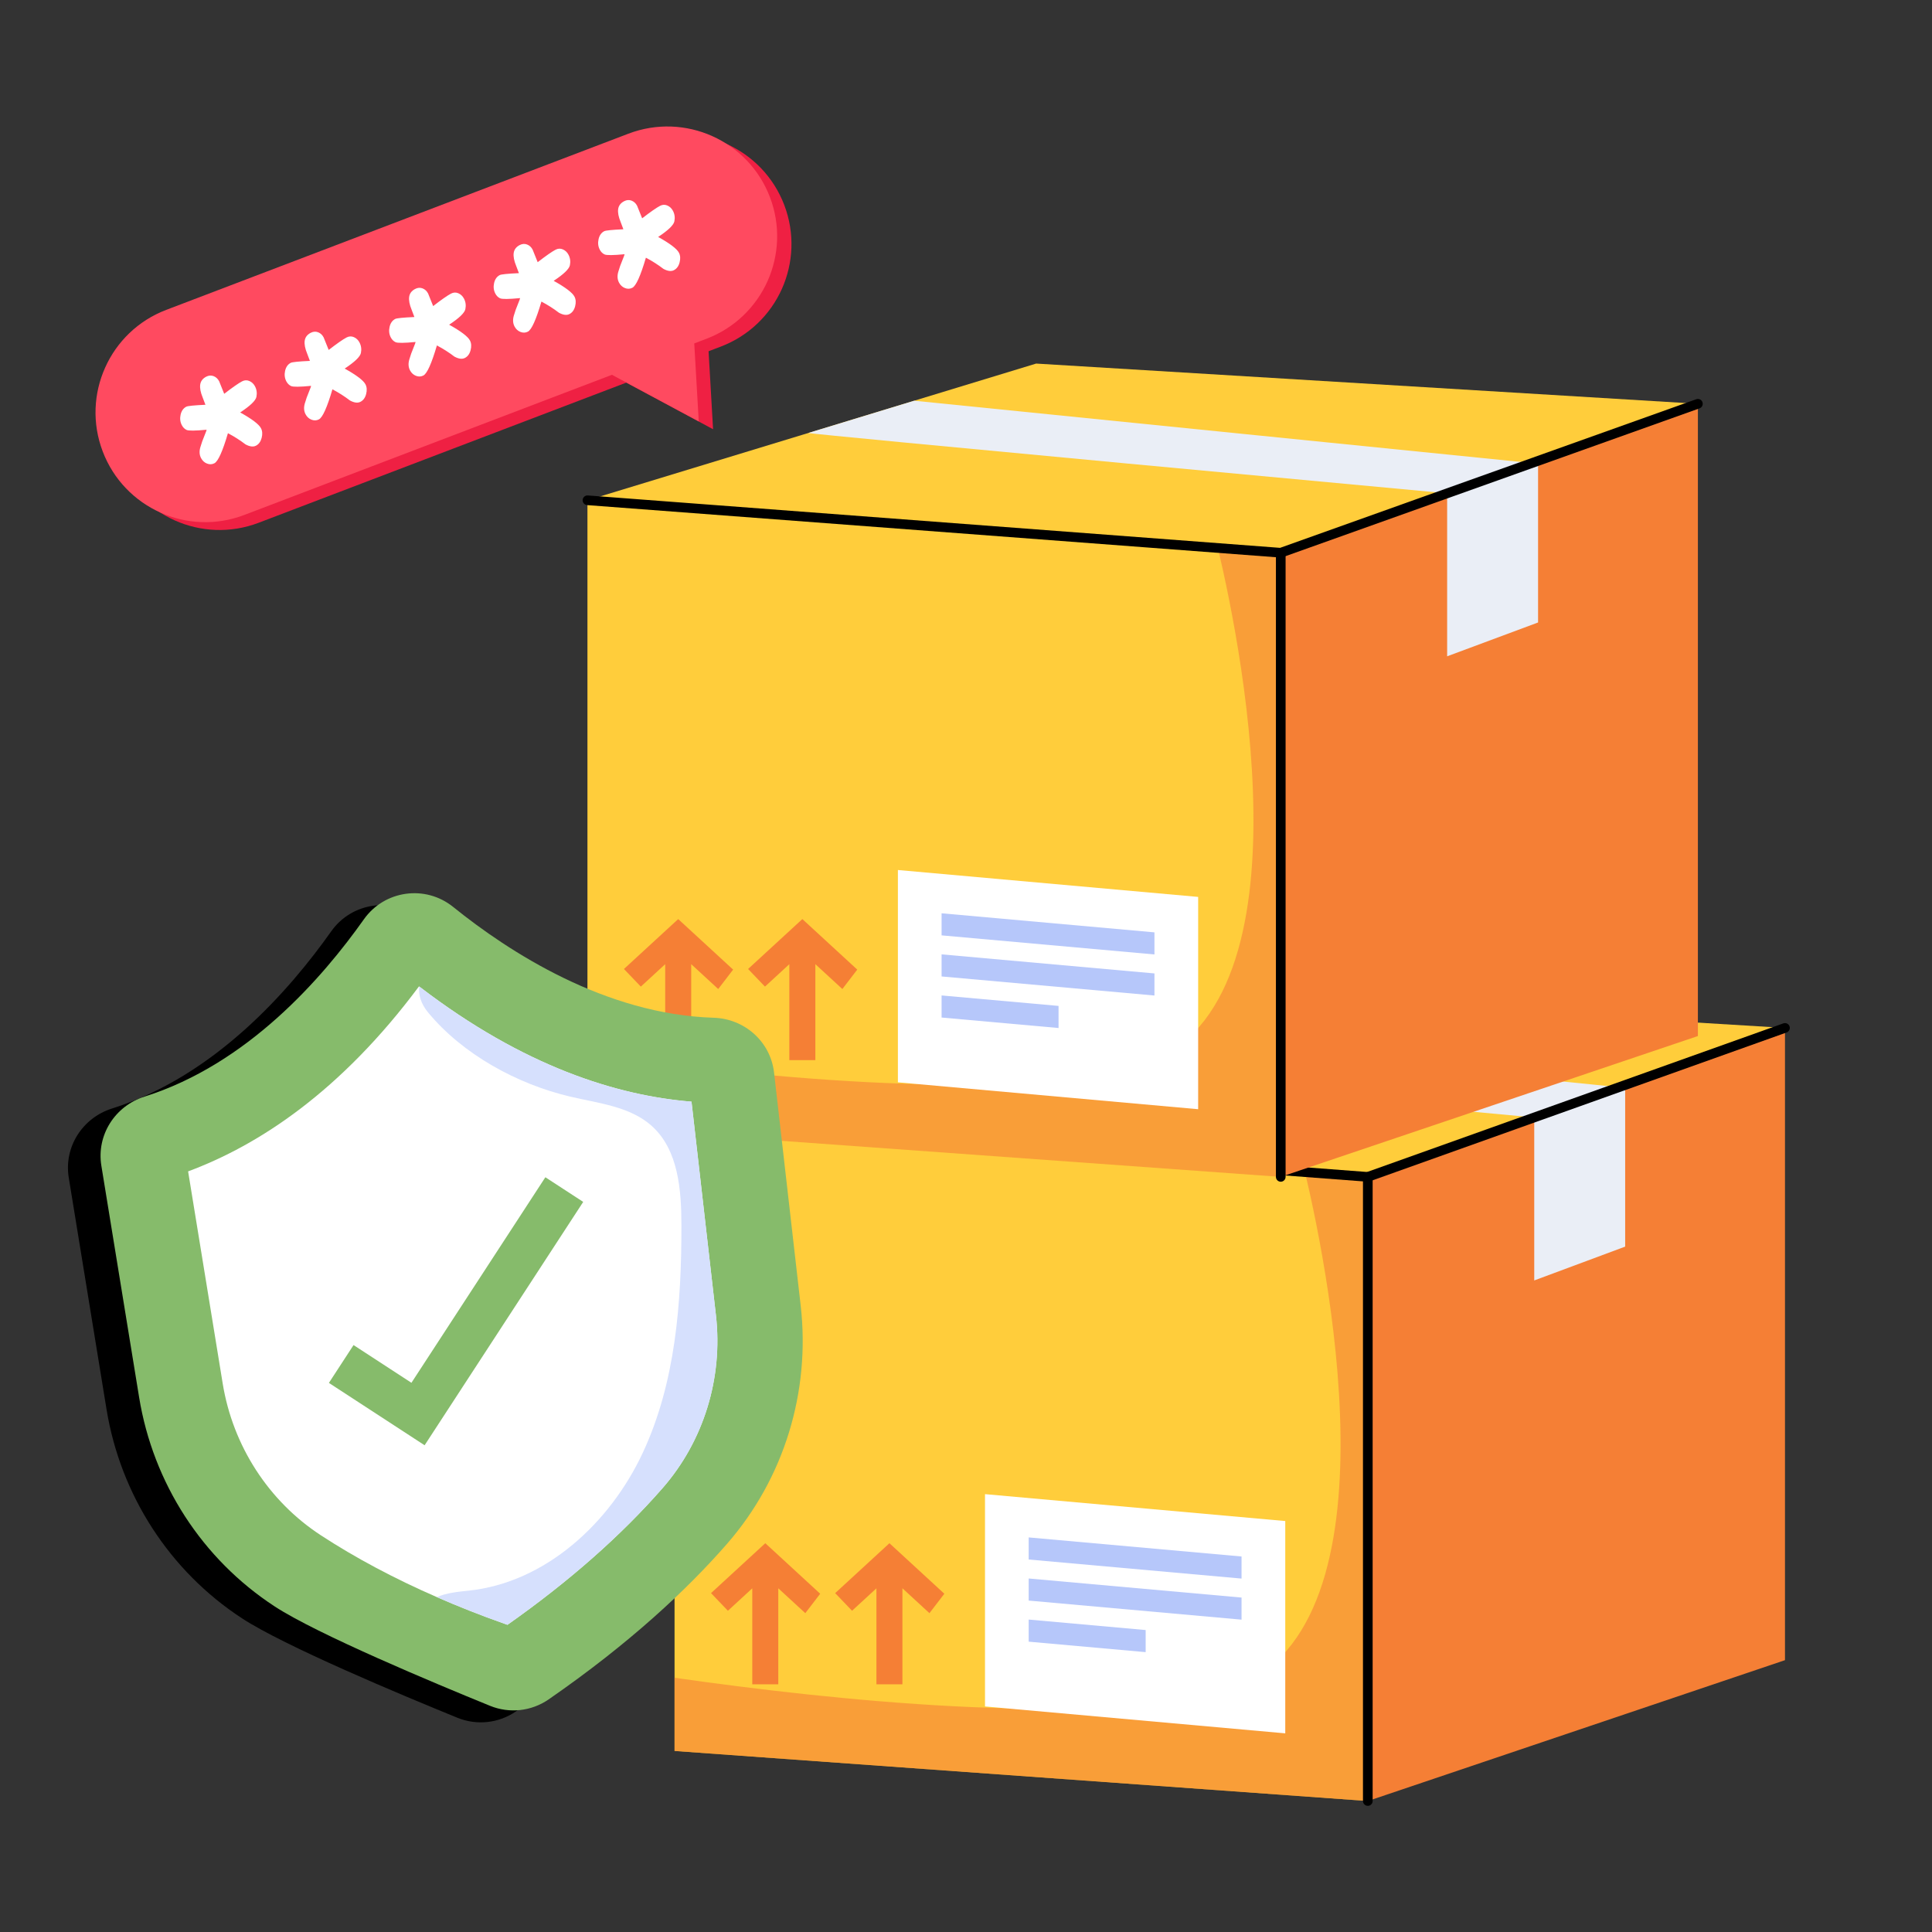
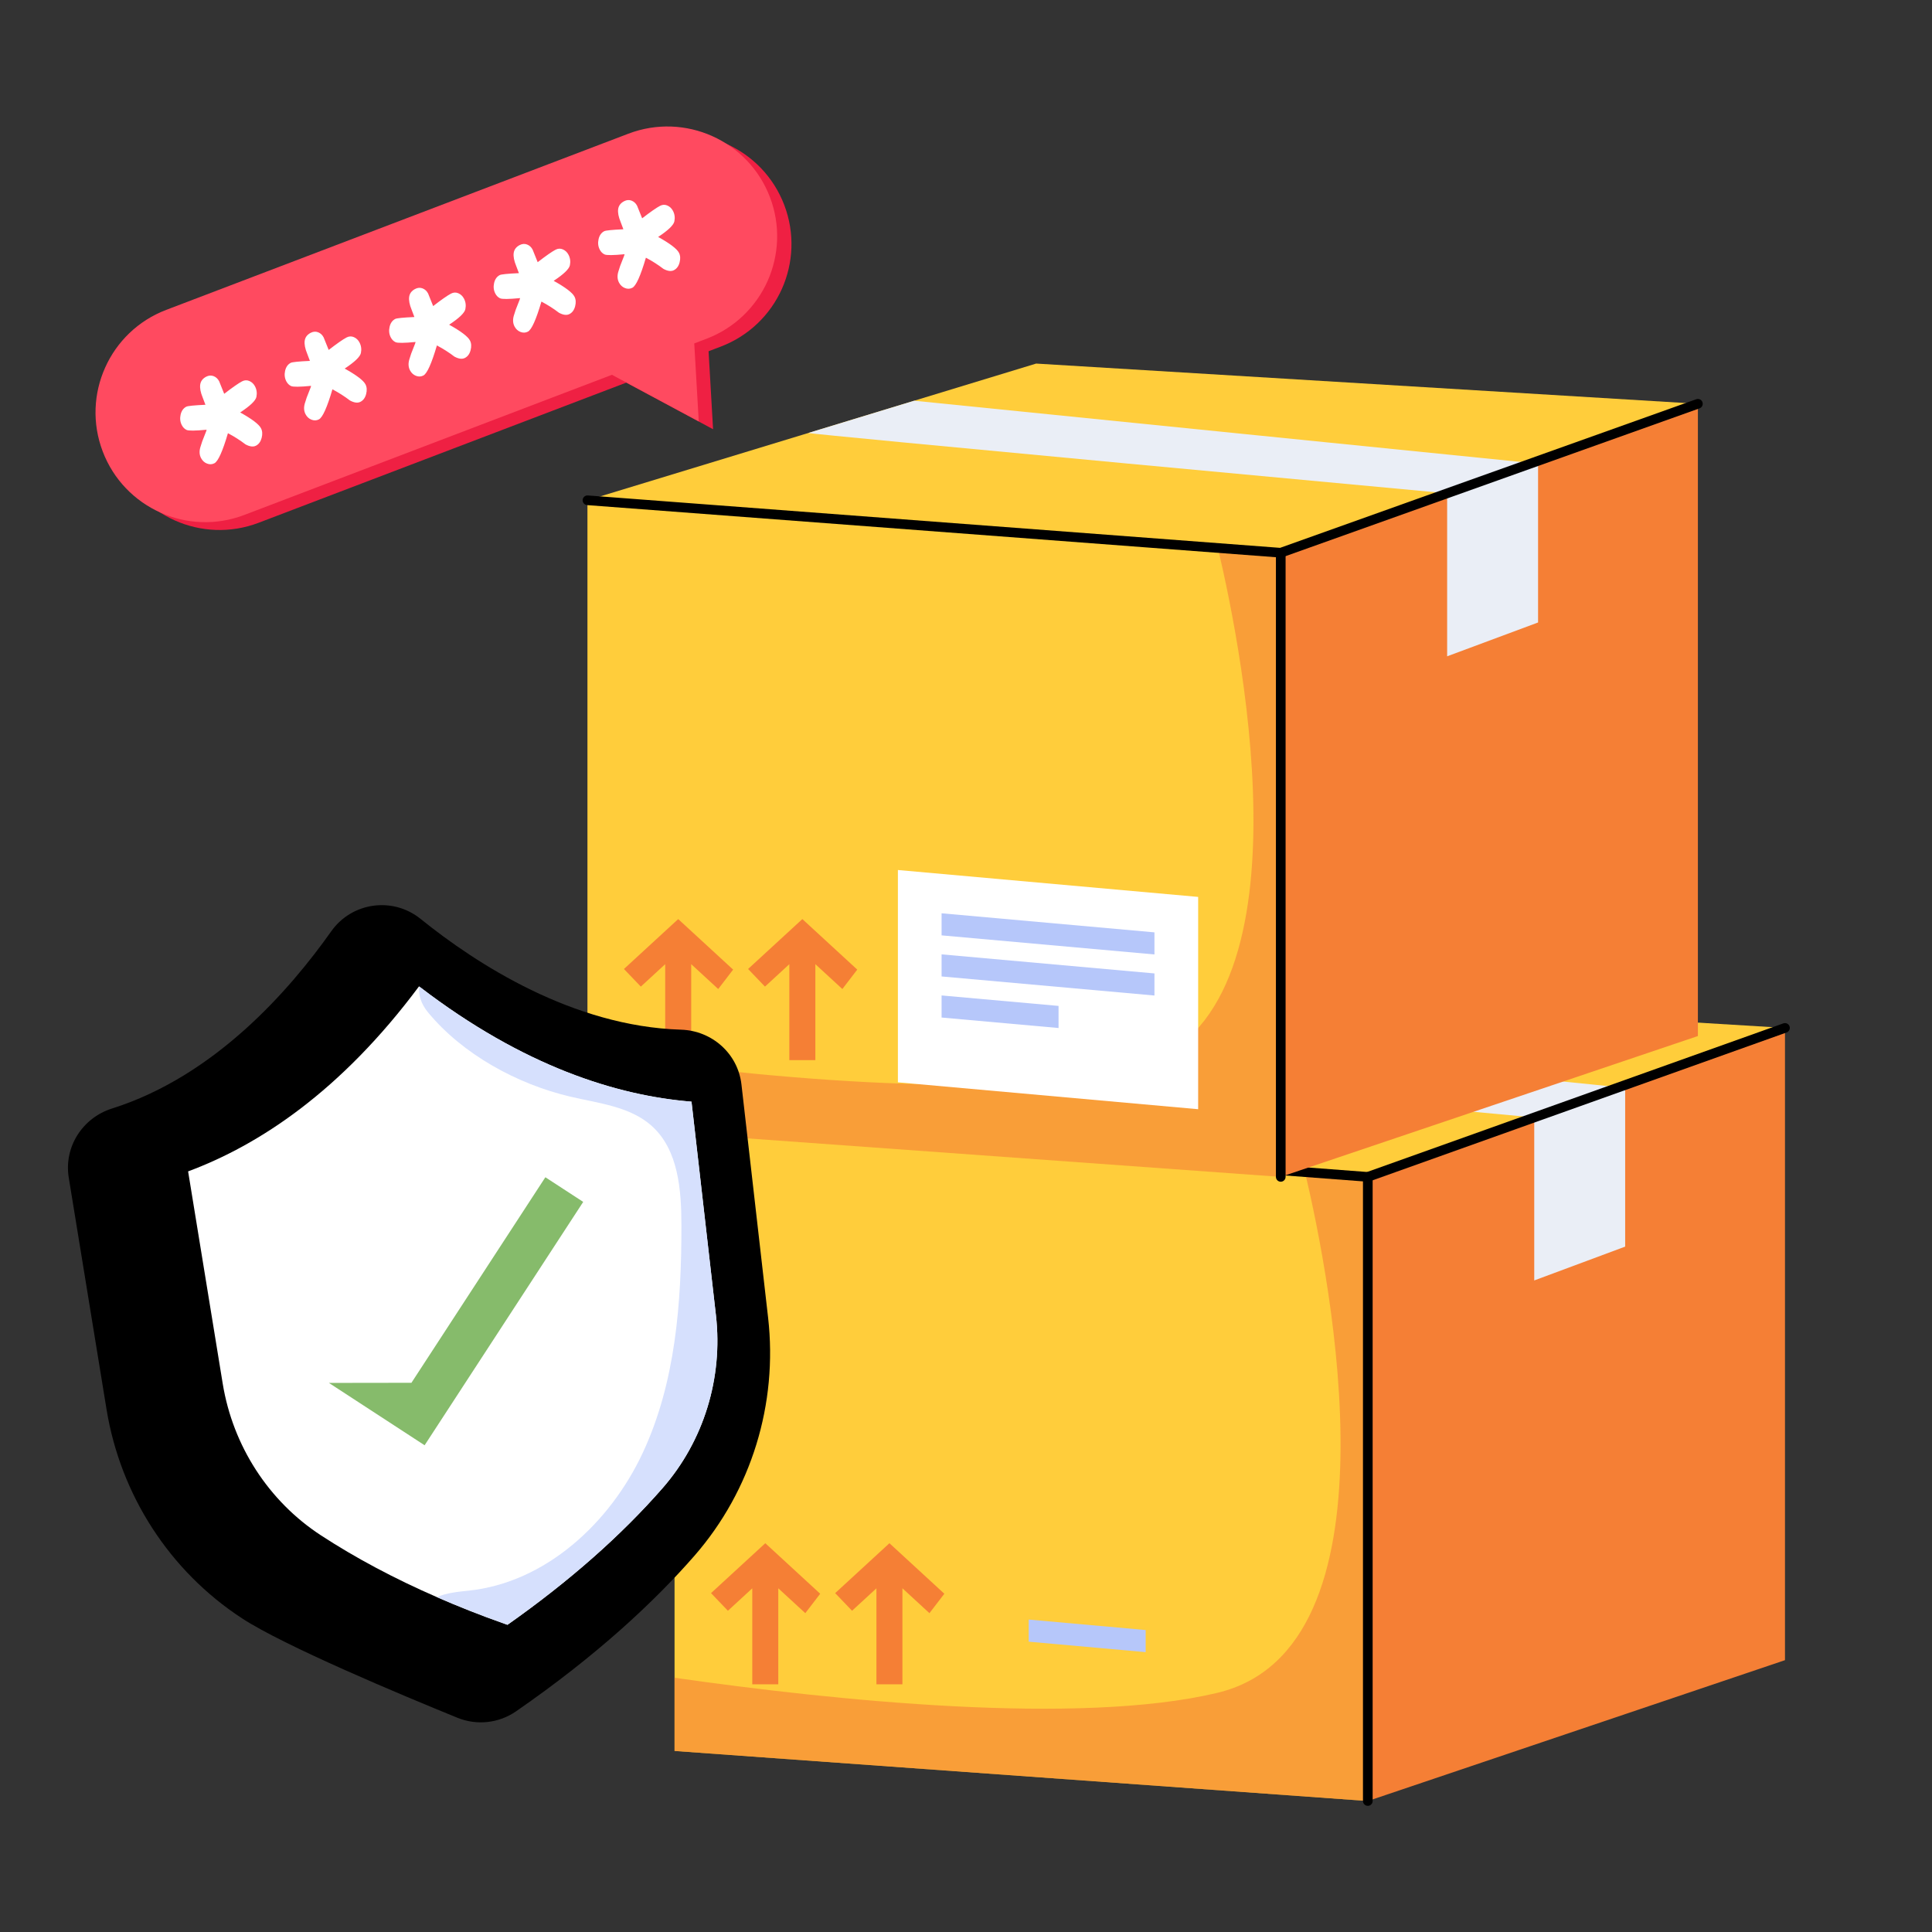
<svg xmlns="http://www.w3.org/2000/svg" width="200" height="200" viewBox="0 0 200 200" fill="none">
  <rect x="0" y="0" width="200" height="200" fill="#333333" stroke="none" />
  <path d="M141.596 121.83V186.441L69.829 181.259V116.399L135.092 121.338L141.596 121.83Z" fill="#FFCD3B" />
  <g opacity="0.6">
    <path d="M141.596 121.831V186.441L69.829 181.259V173.68C86.392 176.048 111.669 178.662 126.011 175.245C145.25 170.661 137.752 132.584 135.092 121.338L141.596 121.831Z" fill="#F57F35" />
  </g>
  <path d="M184.781 171.86L141.597 186.441V121.83L184.781 106.41V171.86Z" fill="#F57F35" />
  <path d="M184.779 106.41L116.275 102.247L69.829 116.398L141.595 121.83L184.779 106.41Z" fill="#FFCD3B" />
  <path d="M92.704 109.429C92.389 109.525 158.824 115.679 158.824 115.679V132.551L168.237 129.049V112.611L103.651 106.094L92.704 109.429Z" fill="#EAEEF6" />
-   <path d="M133.05 179.435L101.967 176.651V154.673L133.05 157.458V179.435Z" fill="white" />
-   <path d="M128.525 163.414L106.49 161.44V159.153L128.525 161.127V163.414Z" fill="#B6C7FA" />
-   <path d="M128.525 167.666L106.49 165.692V163.405L128.525 165.379V167.666Z" fill="#B6C7FA" />
  <path d="M118.599 171.029L106.49 169.945V167.657L118.599 168.742V171.029Z" fill="#B6C7FA" />
  <path d="M84.907 164.984L83.365 166.994L80.567 164.419V174.356H77.875V164.423L75.353 166.744L73.605 164.92L79.223 159.753L84.907 164.984Z" fill="#F57F35" />
  <path d="M97.758 164.984L96.216 166.994L93.419 164.419V174.356H90.727V164.423L88.204 166.744L86.457 164.92L92.074 159.753L97.758 164.984Z" fill="#F57F35" />
  <path d="M141.595 186.941C141.318 186.941 141.094 186.717 141.094 186.441V121.83C141.094 121.554 141.318 121.329 141.595 121.329C141.871 121.329 142.096 121.554 142.096 121.83V186.441C142.096 186.717 141.871 186.941 141.595 186.941Z" fill="black" />
  <path d="M141.595 122.331C141.582 122.331 141.57 122.331 141.557 122.33L69.791 116.898C69.515 116.877 69.309 116.637 69.329 116.361C69.35 116.085 69.587 115.879 69.867 115.899L141.526 121.323L184.61 105.939C184.872 105.846 185.157 105.982 185.251 106.242C185.343 106.502 185.208 106.789 184.947 106.882L141.763 122.302C141.709 122.321 141.652 122.331 141.595 122.331Z" fill="black" />
  <path d="M132.58 57.22V121.83L60.812 116.648V51.789L126.075 56.727L132.58 57.22Z" fill="#FFCD3B" />
  <g opacity="0.6">
    <path d="M132.58 57.22V121.83L60.812 116.648V109.069C77.375 111.437 102.652 114.052 116.995 110.634C136.233 106.05 128.735 67.974 126.075 56.727L132.58 57.22Z" fill="#F57F35" />
  </g>
  <path d="M175.766 107.25L132.582 121.83V57.22L175.766 41.8V107.25Z" fill="#F57F35" />
  <path d="M175.764 41.8L107.26 37.637L60.814 51.788L132.58 57.22L175.764 41.8Z" fill="#FFCD3B" />
  <path d="M83.688 44.819C83.373 44.915 149.808 51.068 149.808 51.068V67.941L159.22 64.439V48L94.635 41.483L83.688 44.819Z" fill="#EAEEF6" />
  <path d="M124.033 114.825L92.95 112.041V90.063L124.033 92.848V114.825Z" fill="white" />
  <path d="M119.509 98.804L97.473 96.829V94.543L119.509 96.517V98.804Z" fill="#B6C7FA" />
  <path d="M119.509 103.056L97.473 101.082V98.795L119.509 100.769V103.056Z" fill="#B6C7FA" />
  <path d="M109.582 106.42L97.473 105.335V103.048L109.582 104.132V106.42Z" fill="#B6C7FA" />
  <path d="M75.892 100.373L74.35 102.384L71.553 99.809V109.746H68.861V99.812L66.338 102.133L64.591 100.309L70.208 95.143L75.892 100.373Z" fill="#F57F35" />
  <path d="M88.743 100.373L87.201 102.384L84.404 99.809V109.746H81.712V99.812L79.189 102.133L77.442 100.309L83.059 95.143L88.743 100.373Z" fill="#F57F35" />
  <path d="M132.583 122.331C132.307 122.331 132.083 122.107 132.083 121.83V57.22C132.083 56.944 132.307 56.719 132.583 56.719C132.86 56.719 133.084 56.943 133.084 57.22V121.83C133.084 122.107 132.86 122.331 132.583 122.331Z" fill="black" />
  <path d="M132.582 57.721C132.569 57.721 132.557 57.721 132.544 57.719L60.778 52.288C60.502 52.267 60.295 52.026 60.316 51.75C60.337 51.474 60.577 51.269 60.853 51.289L132.514 56.713L175.597 41.328C175.859 41.235 176.144 41.371 176.237 41.632C176.33 41.892 176.194 42.179 175.934 42.272L132.75 57.691C132.696 57.711 132.639 57.721 132.582 57.721Z" fill="black" />
  <path d="M70.497 106.592C73.71 106.691 76.39 109.071 76.755 112.265L79.513 136.4C80.53 145.317 77.793 154.279 71.895 161.044C67.765 165.781 61.788 171.373 53.421 177.157C51.642 178.388 49.361 178.639 47.357 177.824C41.557 175.463 29.438 170.395 25.058 167.532C17.539 162.625 12.473 154.745 11.027 145.887L7.118 121.913C6.6 118.739 8.532 115.721 11.598 114.752C22.271 111.379 29.991 102.482 34.292 96.406C36.428 93.388 40.659 92.801 43.537 95.123C49.333 99.799 59.298 106.247 70.497 106.592Z" fill="black" />
-   <path d="M73.872 105.356C77.085 105.455 79.765 107.834 80.13 111.029L82.888 135.164C83.905 144.081 81.168 153.043 75.269 159.808C71.139 164.545 65.163 170.137 56.796 175.921C55.017 177.151 52.735 177.403 50.732 176.587C44.932 174.227 32.813 169.159 28.433 166.296C20.914 161.389 15.847 153.509 14.402 144.651L10.493 120.677C9.975 117.503 11.906 114.485 14.972 113.516C25.646 110.143 33.366 101.246 37.667 95.17C39.803 92.152 44.034 91.565 46.911 93.886C52.708 98.563 62.673 105.011 73.872 105.356Z" fill="#86BB6B" />
  <path d="M68.606 154.029C64.308 158.949 58.913 163.71 52.532 168.199C52.431 168.164 52.326 168.125 52.225 168.09C49.792 167.232 47.46 166.31 45.229 165.335C40.81 163.411 36.795 161.269 33.216 158.934C27.809 155.401 24.11 149.684 23.056 143.236L19.473 121.262C26.799 118.537 35.275 112.987 43.375 102.109C43.383 102.113 43.386 102.117 43.394 102.124C43.425 102.148 43.461 102.171 43.492 102.194C54.203 110.391 63.822 113.415 71.583 114.044L74.113 136.167C74.852 142.653 72.847 149.163 68.606 154.029Z" fill="white" />
-   <path d="M35.323 141.2L43.274 146.38L58.414 123.145" fill="white" />
-   <path d="M43.956 149.614L34.048 143.158L36.599 139.241L42.592 143.146L56.456 121.869L60.373 124.42L43.956 149.614Z" fill="#86BB6B" />
+   <path d="M43.956 149.614L34.048 143.158L42.592 143.146L56.456 121.869L60.373 124.42L43.956 149.614Z" fill="#86BB6B" />
  <path d="M68.609 154.029C64.311 158.949 58.916 163.71 52.534 168.199C52.433 168.164 52.328 168.125 52.227 168.091C49.794 167.232 47.462 166.311 45.232 165.335C46.18 164.896 47.412 164.779 48.481 164.667C56.46 163.843 63.141 157.671 66.537 150.399C69.934 143.131 70.548 134.888 70.541 126.866C70.537 123.174 70.226 119.05 67.49 116.575C65.232 114.534 61.967 114.215 59.005 113.516C53.556 112.229 47.917 109.167 44.31 104.802C43.572 103.904 43.308 103.003 43.397 102.124C43.428 102.148 43.463 102.171 43.494 102.194C54.206 110.391 63.825 113.415 71.586 114.044L74.116 136.167C74.855 142.653 72.849 149.163 68.609 154.029Z" fill="#D6E0FD" />
  <path d="M81.186 21.22C82.303 24.151 82.126 27.256 80.94 29.91C79.749 32.561 77.55 34.761 74.619 35.878L73.352 36.361L73.817 44.433L64.832 39.609L26.776 54.117C20.916 56.351 14.352 53.413 12.117 47.55C11.001 44.622 11.177 41.513 12.367 38.862C13.553 36.208 15.756 34.008 18.684 32.891L66.527 14.652C72.39 12.417 78.952 15.36 81.186 21.22Z" fill="#EF2043" />
  <path d="M79.704 20.409C80.821 23.341 80.644 26.446 79.458 29.1C78.267 31.751 76.068 33.951 73.136 35.068L71.869 35.551L72.335 43.623L63.35 38.799L25.294 53.307C19.434 55.541 12.87 52.603 10.635 46.74C9.519 43.812 9.694 40.703 10.885 38.052C12.071 35.398 14.274 33.197 17.202 32.081L65.044 13.842C70.908 11.607 77.47 14.55 79.704 20.409Z" fill="#FF4A60" />
  <path d="M24.865 42.697C26.085 43.375 26.803 43.919 27.017 44.331C27.163 44.61 27.186 44.943 27.086 45.329C26.986 45.715 26.791 45.984 26.502 46.136C26.216 46.284 25.853 46.24 25.413 46.002C24.842 45.566 24.236 45.181 23.596 44.846C23.046 46.72 22.579 47.757 22.197 47.956C21.953 48.083 21.697 48.094 21.428 47.988C21.159 47.883 20.954 47.694 20.812 47.421C20.643 47.098 20.617 46.731 20.733 46.32C20.849 45.909 21.001 45.481 21.19 45.036C21.322 44.718 21.388 44.534 21.389 44.485C20.212 44.599 19.519 44.605 19.311 44.504C19.103 44.403 18.941 44.242 18.826 44.02C18.651 43.684 18.608 43.32 18.697 42.926C18.787 42.533 18.982 42.258 19.282 42.102C19.435 42.022 20.096 41.956 21.266 41.902C21.159 41.611 21.065 41.362 20.983 41.155C20.761 40.618 20.676 40.171 20.726 39.814C20.776 39.458 20.982 39.185 21.343 38.996C21.603 38.861 21.858 38.841 22.108 38.936C22.358 39.032 22.551 39.209 22.687 39.469L23.209 40.768C24.071 40.101 24.689 39.671 25.06 39.477C25.314 39.344 25.568 39.333 25.819 39.444C26.071 39.554 26.265 39.739 26.4 39.999C26.575 40.335 26.623 40.697 26.544 41.085C26.464 41.473 25.905 42.01 24.865 42.697Z" fill="white" />
  <path d="M35.681 38.155C36.902 38.833 37.62 39.377 37.834 39.789C37.98 40.068 38.002 40.401 37.903 40.787C37.803 41.173 37.608 41.442 37.318 41.593C37.033 41.742 36.67 41.698 36.229 41.46C35.659 41.024 35.053 40.639 34.413 40.303C33.862 42.178 33.396 43.215 33.014 43.414C32.77 43.541 32.513 43.552 32.245 43.446C31.976 43.34 31.771 43.151 31.629 42.879C31.46 42.556 31.434 42.189 31.55 41.778C31.666 41.367 31.818 40.939 32.007 40.494C32.138 40.176 32.205 39.992 32.205 39.943C31.028 40.057 30.336 40.063 30.128 39.962C29.92 39.861 29.758 39.7 29.642 39.478C29.467 39.142 29.424 38.778 29.514 38.385C29.604 37.991 29.798 37.716 30.099 37.56C30.252 37.48 30.913 37.414 32.082 37.36C31.976 37.069 31.881 36.82 31.8 36.613C31.578 36.076 31.492 35.629 31.543 35.272C31.593 34.916 31.799 34.643 32.16 34.455C32.42 34.319 32.675 34.299 32.925 34.394C33.175 34.49 33.368 34.667 33.503 34.927L34.026 36.226C34.888 35.559 35.505 35.129 35.877 34.935C36.131 34.802 36.385 34.791 36.636 34.902C36.888 35.012 37.082 35.197 37.217 35.457C37.392 35.793 37.44 36.155 37.36 36.543C37.281 36.931 36.721 37.468 35.681 38.155Z" fill="white" />
  <path d="M46.496 33.614C47.716 34.291 48.434 34.836 48.649 35.247C48.794 35.526 48.817 35.859 48.717 36.245C48.618 36.632 48.423 36.9 48.133 37.051C47.848 37.2 47.485 37.156 47.044 36.918C46.473 36.482 45.868 36.097 45.227 35.761C44.677 37.636 44.211 38.673 43.829 38.872C43.585 38.999 43.328 39.01 43.059 38.904C42.791 38.798 42.586 38.609 42.443 38.337C42.275 38.014 42.249 37.647 42.364 37.236C42.48 36.825 42.633 36.397 42.822 35.952C42.953 35.634 43.019 35.45 43.02 35.401C41.843 35.515 41.151 35.521 40.943 35.42C40.734 35.319 40.573 35.158 40.457 34.936C40.282 34.6 40.239 34.236 40.329 33.842C40.418 33.449 40.613 33.174 40.914 33.017C41.066 32.938 41.728 32.871 42.897 32.818C42.79 32.527 42.696 32.278 42.614 32.071C42.392 31.534 42.307 31.087 42.357 30.73C42.408 30.373 42.613 30.101 42.975 29.913C43.235 29.777 43.489 29.757 43.74 29.852C43.99 29.948 44.183 30.125 44.318 30.385L44.84 31.684C45.703 31.017 46.32 30.587 46.691 30.393C46.946 30.261 47.199 30.249 47.451 30.36C47.703 30.47 47.896 30.655 48.032 30.915C48.207 31.251 48.254 31.613 48.175 32.001C48.096 32.389 47.536 32.926 46.496 33.614Z" fill="white" />
  <path d="M57.316 29.072C58.537 29.749 59.255 30.294 59.469 30.706C59.615 30.985 59.637 31.317 59.538 31.703C59.438 32.09 59.243 32.358 58.953 32.51C58.668 32.658 58.305 32.614 57.864 32.376C57.294 31.94 56.688 31.555 56.048 31.22C55.497 33.094 55.031 34.131 54.649 34.33C54.405 34.457 54.149 34.468 53.88 34.362C53.611 34.256 53.406 34.067 53.264 33.795C53.095 33.471 53.069 33.105 53.185 32.694C53.301 32.283 53.453 31.855 53.642 31.41C53.774 31.092 53.84 30.908 53.841 30.859C52.663 30.973 51.971 30.979 51.763 30.878C51.555 30.777 51.393 30.616 51.278 30.394C51.102 30.058 51.06 29.694 51.149 29.3C51.239 28.907 51.433 28.632 51.734 28.476C51.887 28.396 52.548 28.33 53.717 28.276C53.611 27.985 53.517 27.736 53.435 27.529C53.213 26.992 53.127 26.545 53.178 26.188C53.228 25.832 53.434 25.559 53.795 25.37C54.055 25.235 54.31 25.215 54.56 25.31C54.81 25.406 55.003 25.583 55.138 25.843L55.66 27.142C56.523 26.475 57.14 26.045 57.512 25.851C57.766 25.718 58.02 25.707 58.271 25.818C58.523 25.928 58.717 26.113 58.852 26.373C59.027 26.709 59.075 27.071 58.995 27.459C58.916 27.847 58.357 28.384 57.316 29.072Z" fill="white" />
  <path d="M68.131 24.529C69.352 25.207 70.07 25.752 70.284 26.163C70.43 26.442 70.452 26.775 70.353 27.161C70.253 27.548 70.058 27.816 69.768 27.967C69.483 28.116 69.12 28.072 68.679 27.834C68.109 27.398 67.503 27.013 66.863 26.677C66.312 28.552 65.846 29.589 65.464 29.788C65.22 29.915 64.963 29.926 64.695 29.82C64.426 29.714 64.221 29.525 64.079 29.253C63.91 28.929 63.884 28.562 64 28.152C64.116 27.741 64.268 27.313 64.457 26.868C64.588 26.549 64.655 26.366 64.655 26.317C63.478 26.431 62.786 26.437 62.578 26.336C62.37 26.235 62.208 26.074 62.092 25.852C61.917 25.516 61.874 25.152 61.964 24.758C62.054 24.365 62.248 24.09 62.549 23.933C62.702 23.854 63.363 23.788 64.532 23.734C64.425 23.443 64.332 23.194 64.25 22.987C64.028 22.45 63.942 22.003 63.992 21.646C64.043 21.29 64.249 21.017 64.61 20.829C64.87 20.693 65.125 20.673 65.375 20.768C65.625 20.864 65.818 21.041 65.953 21.301L66.475 22.6C67.338 21.933 67.955 21.503 68.327 21.309C68.581 21.177 68.834 21.165 69.086 21.276C69.338 21.386 69.532 21.572 69.667 21.831C69.842 22.167 69.89 22.529 69.81 22.917C69.731 23.305 69.172 23.842 68.131 24.529Z" fill="white" />
</svg>